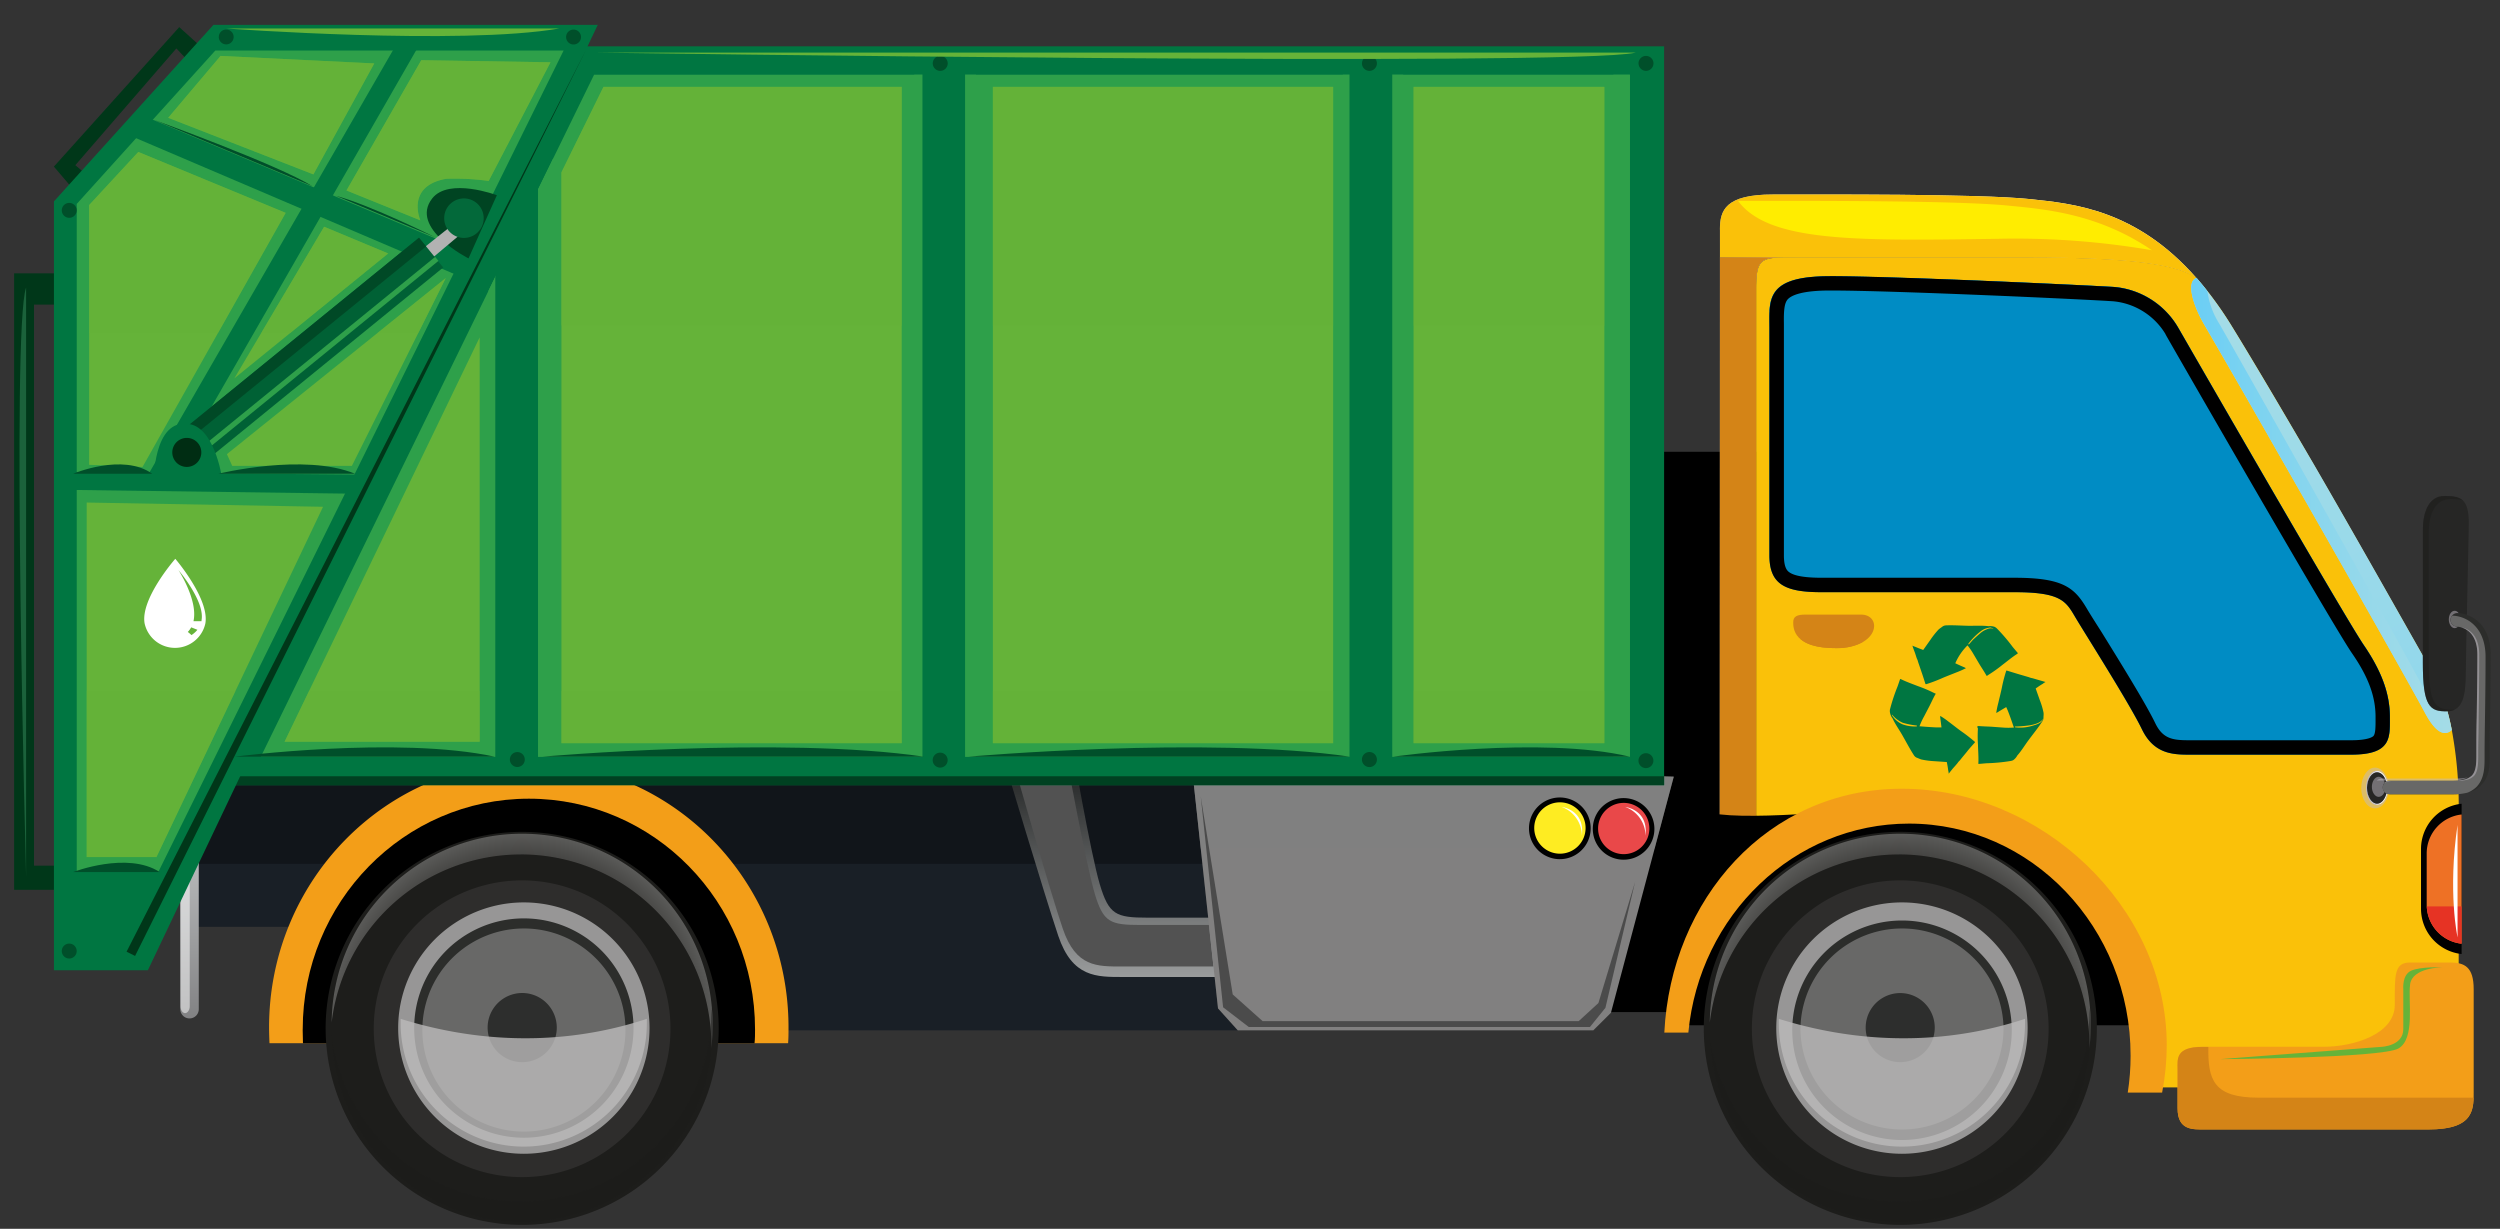
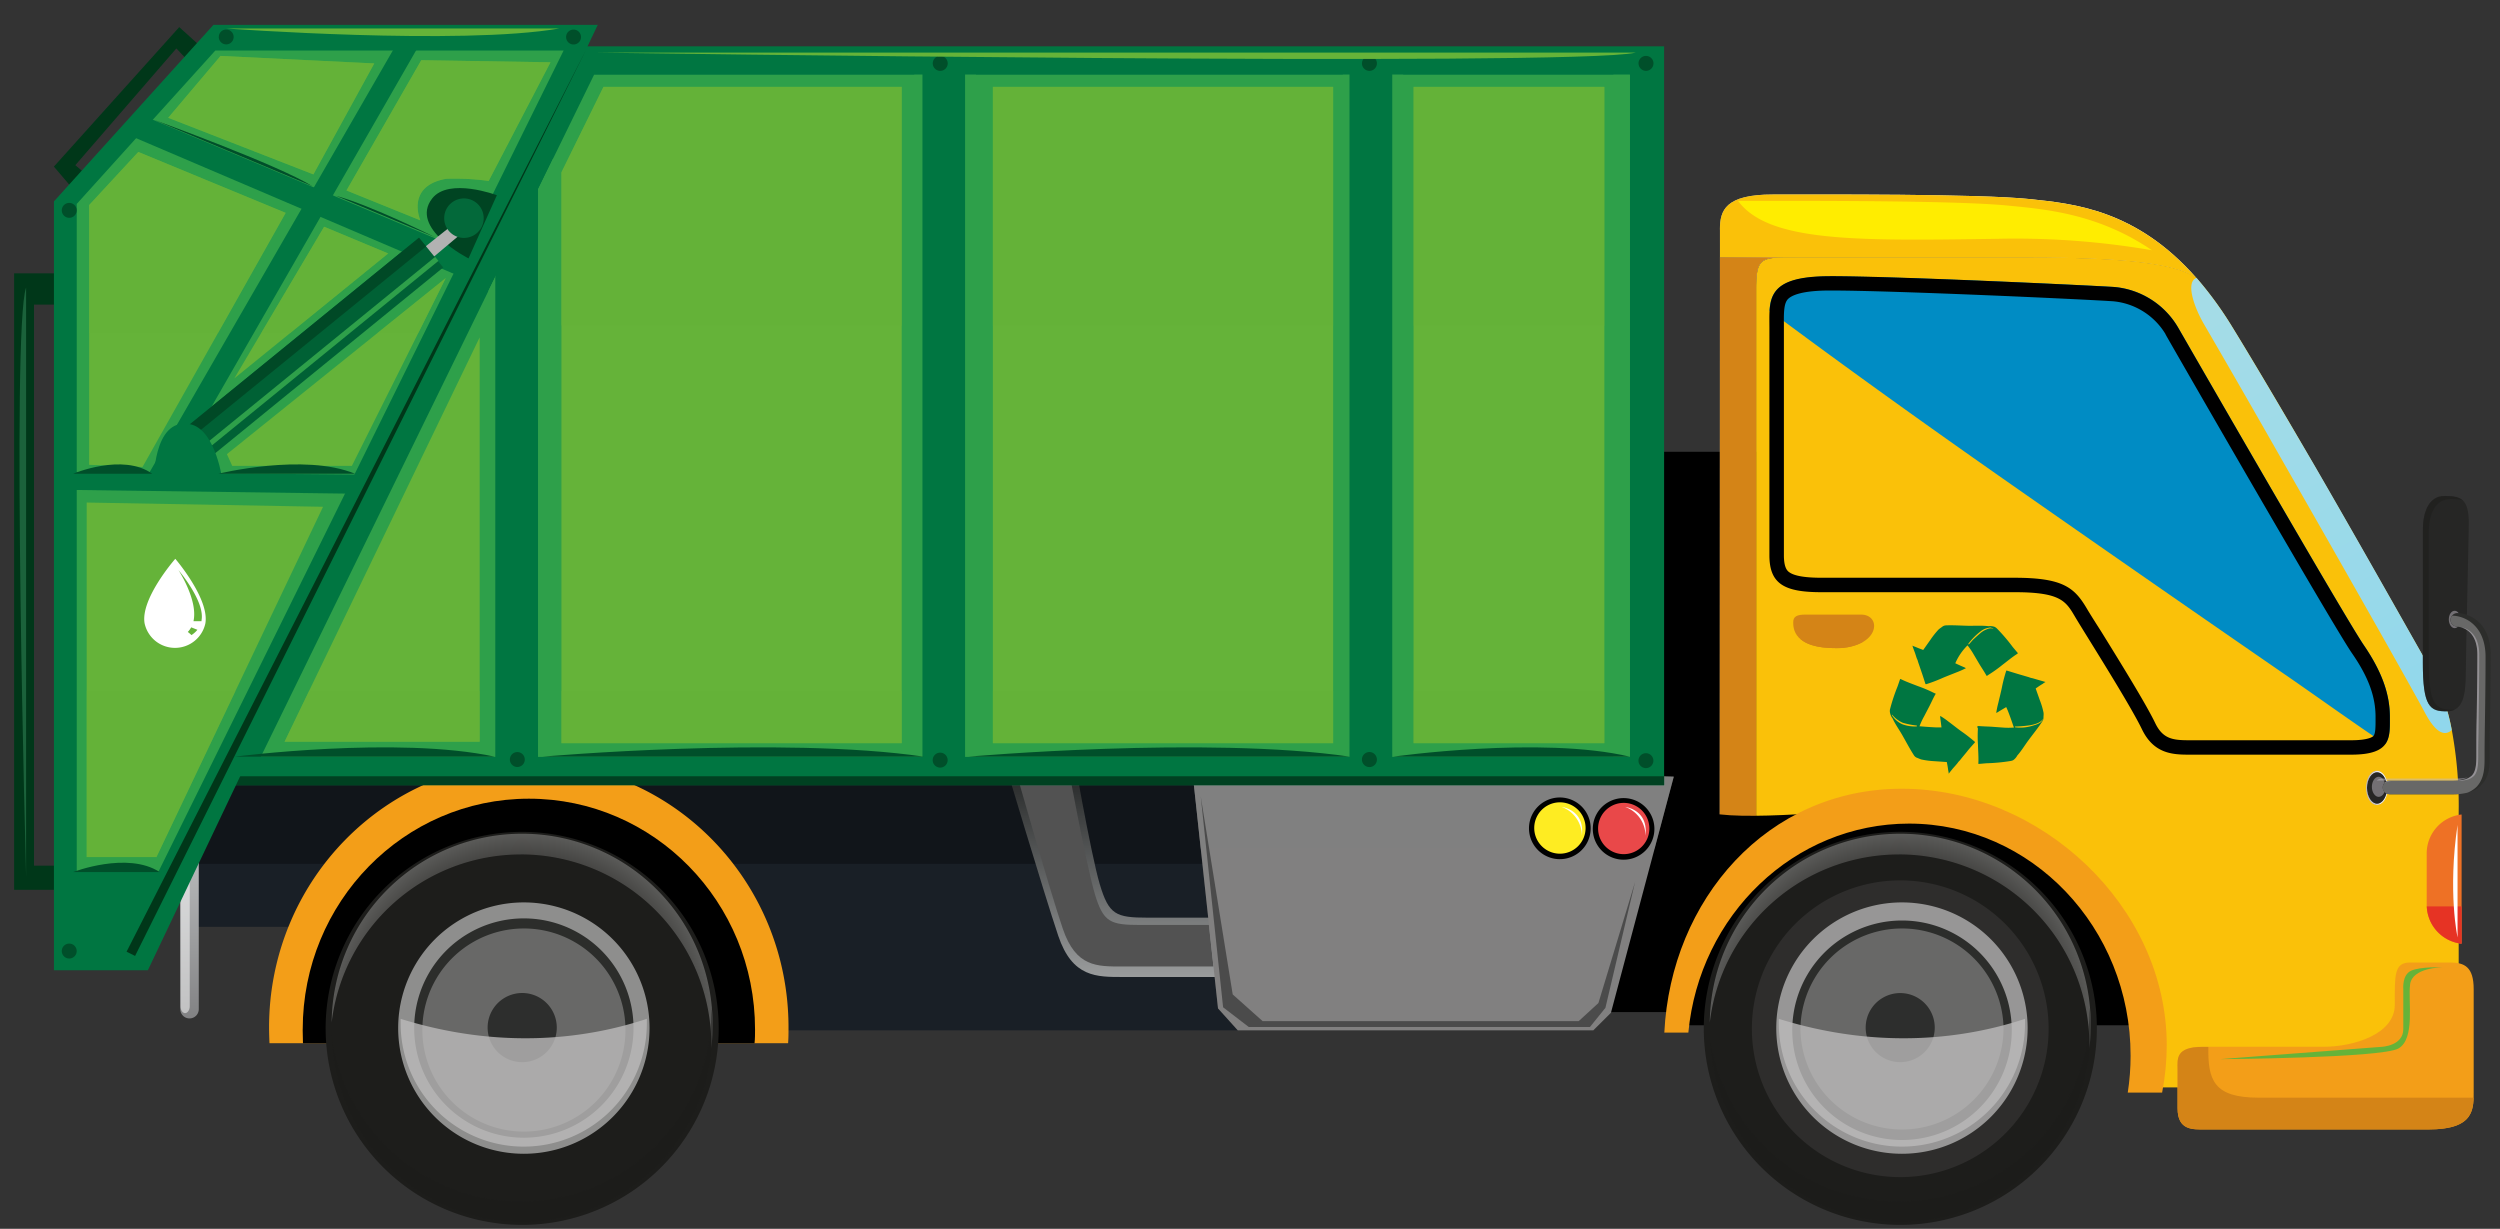
<svg xmlns="http://www.w3.org/2000/svg" width="59" height="29" fill="none">
  <rect width="100%" height="100%" fill="#333333" stroke="none" />
  <path fill="#000" d="M31.918 10.662h14.727v13.223H31.918V10.662Z" />
  <path fill="#191F26" d="m28.152 18.3.593 5.497.466.519H7.208v-2.442H4.534v-3.558l23.618-.016Z" />
  <path fill="#11151A" d="M4.534 20.387v-2.07L28.15 18.3l.226 2.087H4.534Z" />
  <path fill="url(#a)" d="M25.287 17.533s.453 2.614.667 3.333c.215.72.377.791 1.13.791h1.714l-.005 1.4h-2.287c-.626 0-1.199.014-1.532-.974-.333-.988-1.307-4.248-1.307-4.248l1.62-.302Z" style="mix-blend-mode:multiply" />
  <path fill="#525252" d="M25.179 17.934s.464 2.528.664 3.18c.2.653.36.715 1.071.715h1.614l.11.98h-2.156c-.592 0-1.09.015-1.398-.885-.308-.9-1.148-3.862-1.148-3.862l1.243-.128Z" />
  <path fill="#818080" d="m28.151 18.3 10.193-.004 1.157.033-1.483 5.573-.416.414h-8.39l-.467-.518-.594-5.498Z" />
  <path fill="#818080" d="m28.337 20.027-.186-1.727 10.193-.004 1.157.033-.453 1.698h-10.71Z" opacity=".4" style="mix-blend-mode:multiply" />
  <path fill="#000" d="M37.59 19.561a.727.727 0 1 0 1.454.002.727.727 0 0 0-1.454-.002Zm-1.506-.016a.728.728 0 1 0 1.456.007.728.728 0 0 0-1.456-.007Z" />
  <path fill="#FEEC22" d="M36.208 19.539a.606.606 0 1 0 1.212.004.606.606 0 0 0-1.212-.004Z" />
  <path fill="#E94849" d="M37.715 19.553a.605.605 0 1 0 1.21 0 .605.605 0 0 0-1.21 0Z" />
  <path fill="#4B4B4B" d="m38.592 20.798-.704 2.987-.366.453h-8.05l-.607-.466-.528-4.977.755 4.674.706.63h7.459l.466-.428.87-2.873Z" />
  <path fill="#fff" d="M36.854 19.043s.554.063.478.68a.724.724 0 0 0-.478-.68Z" />
  <path fill="url(#b)" d="M4.255 23.817a.218.218 0 1 0 .436 0v-5.63a.218.218 0 0 0-.436 0v5.63Z" />
  <path fill="#fff" d="M4.26 23.748c0 .088.047.162.109.162.057 0 .109-.074.109-.162v-5.632c0-.09-.048-.16-.11-.16-.058 0-.108.07-.108.16v5.632Z" opacity=".5" />
  <path fill="#F39E18" d="M6.35 24.248c0-3.457 2.745-6.258 6.13-6.258s6.129 2.796 6.129 6.258c0 .124 0 .25-.01.372H6.36a8.415 8.415 0 0 1-.01-.372Z" />
  <path fill="#000" d="M7.144 24.295c0-3.007 2.388-5.446 5.338-5.446s5.337 2.437 5.337 5.446c0 .109 0 .218-.012.326H7.15c0-.107-.007-.216-.007-.326Z" />
  <path fill="url(#c)" d="M40.59 5.415c0-.453.13-.825 1.249-.825 1.12 0 4.851-.019 6.072.109 1.015.109 2.497.24 3.922 1.859-.463-.31-1.505-.48-3.992-.48h-7.25v-.663Z" />
  <path fill="url(#d)" d="M40.59 6.667v-.593h1.555c-.607 0-.701.069-.701.763V19.9a2.266 2.266 0 0 1-.545-.09.487.487 0 0 0-.08-.078c-.254-.197-.234-.218-.234-.624l.005-12.441Z" />
  <path fill="#FAC109" d="M42.481 6.075h5.361c2.488 0 3.53.17 3.992.48a8.63 8.63 0 0 1 .839 1.148c1.667 2.712 4.166 7.189 4.617 7.966.28.487.475 1.02.575 1.572.115.63.17 1.27.16 1.91v6.512H50.37s.17-2.163-.818-3.545a2.349 2.349 0 0 0-.091-.122c-1.016-1.828-3.141-2.236-4.203-2.236-.98 0-2.779.209-3.813.139V6.836c0-.805.126-.761 1.036-.761Z" />
  <path fill="#FAC109" d="M40.59 5.415c0-.453.13-.825 1.249-.825 1.12 0 4.851-.019 6.072.109 1.015.109 2.497.24 3.922 1.859-.463-.31-1.505-.48-3.992-.48h-7.25v-.663Z" />
  <path fill="#D48417" d="M40.59 6.667v-.593h1.555c-.607 0-.701.069-.701.763V19.9a2.266 2.266 0 0 1-.545-.09.487.487 0 0 0-.08-.078c-.254-.197-.234-.218-.234-.624l.005-12.441Z" />
-   <path fill="#008CC4" d="M51.401 7.725s3.921 6.822 4.385 7.5c.464.68.615 1.209.615 1.694 0 .486.044.89-.91.89H51.74c-.402 0-.889.023-1.188-.592-.298-.615-1.374-2.308-1.587-2.67-.212-.361-.338-.572-1.416-.572h-4.562c-.872 0-1.229-.19-1.229-.871V7.789c0-.699-.128-1.27 1.416-1.27 1.545 0 6.108.215 6.724.253a1.944 1.944 0 0 1 1.503.953Z" />
  <path fill="#008CC4" d="M53.94 15.929c-2.037-1.405-4.07-2.816-6.1-4.234-1.993-1.39-3.972-2.8-5.92-4.248l-.16-.117c.03-.47.233-.806 1.416-.806 1.554-.007 6.106.21 6.722.249a1.945 1.945 0 0 1 1.503.953s3.921 6.822 4.385 7.5c.464.68.615 1.208.615 1.694 0 .25.01.477-.11.64-.791-.53-1.567-1.09-2.35-1.631Z" style="mix-blend-mode:screen" />
  <path fill="#000" d="M43.183 6.517c1.547 0 6.1.217 6.715.256a1.944 1.944 0 0 1 1.503.953s3.921 6.821 4.385 7.5c.464.679.615 1.208.615 1.694s.044.89-.91.89h-3.83c-.385 0-.829-.02-1.108-.593-.295-.615-1.375-2.308-1.587-2.67-.213-.361-.34-.571-1.416-.571h-4.563c-.872 0-1.229-.191-1.229-.872V7.79c.005-.698-.124-1.272 1.425-1.272ZM42.1 7.635v5.47c0 .316.092.376.137.407.122.081.37.123.752.123h4.557c1.152 0 1.416.237 1.711.74.055.093.172.281.327.522.42.68 1.057 1.705 1.28 2.17.182.377.424.403.803.403h3.824c.392 0 .498-.078.52-.098.053-.054.052-.227.052-.392v-.062c0-.482-.171-.945-.556-1.501-.467-.68-4.242-7.244-4.399-7.523v-.006a1.615 1.615 0 0 0-1.23-.777c-.64-.045-5.18-.255-6.69-.255-.654 0-.898.11-.99.2-.091.092-.103.284-.098.581v-.002Z" />
  <path fill="url(#e)" d="M51.837 6.558c.047.052.093.109.14.165.255.31.487.638.696.98.59.961 1.282 2.143 1.961 3.302 1.22 2.11 2.366 4.156 2.657 4.662a4.89 4.89 0 0 1 .57 1.562c-.14.13-.35.124-.634-.412-.342-.643-2.01-3.582-3.376-5.97a378.501 378.501 0 0 0-1.839-3.2c-.233-.402-.437-.988-.175-1.09Z" />
-   <path fill="url(#f)" d="M51.836 6.558c.048.052.093.109.141.165.048.057.08.1.118.15.037.27.132.53.277.762.117.2.837 1.47 1.687 2.979 1.25 2.22 2.782 4.956 3.095 5.555.233.444.411.494.54.413.068.212.124.428.167.647-.14.13-.35.126-.634-.409-.342-.643-2.01-3.585-3.376-5.973a460.22 460.22 0 0 0-1.838-3.2c-.236-.402-.439-.988-.177-1.09Z" style="mix-blend-mode:multiply" />
  <path fill="#D48417" d="M43.92 14.504h-1.307c-.218 0-.293.052-.293.182s0 .62 1.023.61c1.023-.01 1.081-.792.577-.792Z" />
  <path fill="#D48417" d="M42.49 15.08c.223-.127.476-.19.732-.183.417 0 .636.15.736.255-.187.101-.398.15-.612.144-.468.003-.72-.096-.856-.216Z" style="mix-blend-mode:multiply" />
  <path fill="#000" d="M44.97 19.084c1.164 0 3.498.449 4.615 2.455-1.09-1.442-2.666-2.329-5.344-2.178-2.76.155-3.895 2.933-3.926 3.756V20.23c0-.436.05-.85-.129-1.09.846.284 3.474-.056 4.784-.056Z" />
  <path fill="#000" d="M45.202 18.825a5.829 5.829 0 0 1 5.807 5.371H39.392a5.828 5.828 0 0 1 5.81-5.37Z" />
  <path fill="#1D1D1B" d="M40.209 24.27a4.638 4.638 0 1 0 9.277-.002 4.638 4.638 0 0 0-9.277.003Z" />
  <path fill="url(#g)" d="M44.816 20.165a4.496 4.496 0 0 0-4.465 3.966 4.495 4.495 0 1 1 8.99.08c0 .176-.01.352-.032.527v-.077a4.496 4.496 0 0 0-4.492-4.497Z" opacity=".5" style="mix-blend-mode:screen" />
  <g style="mix-blend-mode:multiply">
    <path fill="#1D1D1B" d="M44.816 28.353a4.495 4.495 0 0 1-4.465-3.966 4.494 4.494 0 0 0 4.534 4.456 4.495 4.495 0 0 0 4.456-4.535c0-.176-.01-.352-.031-.528v.078a4.496 4.496 0 0 1-4.494 4.495Z" opacity=".5" style="mix-blend-mode:screen" />
  </g>
  <path fill="#2E2D2C" d="M44.846 20.777a3.501 3.501 0 1 1 0 7.003 3.501 3.501 0 0 1 0-7.003Z" style="mix-blend-mode:multiply" />
  <path fill="#fff" d="M41.92 24.262a2.966 2.966 0 1 0 5.932.002 2.966 2.966 0 0 0-5.932-.002Z" opacity=".5" style="mix-blend-mode:screen" />
  <path fill="#2C2D2B" d="M42.298 24.262a2.59 2.59 0 1 0 5.179.002 2.59 2.59 0 0 0-5.179-.002Z" />
  <path fill="#686867" d="M42.49 24.26a2.397 2.397 0 1 0 4.794 0 2.397 2.397 0 0 0-4.793 0Z" />
  <path fill="#2D2E2D" d="M44.03 24.25a.815.815 0 1 0 1.63.003.815.815 0 0 0-1.63-.003Z" />
  <path fill="#2D2E2D" d="M44.386 24.25a.459.459 0 1 0 .918.003.459.459 0 0 0-.918-.002Z" style="mix-blend-mode:multiply" />
  <path fill="#BBBABA" d="M47.79 24.046v.109a2.905 2.905 0 1 1-5.81 0v-.11c2.441.758 4.466.444 5.81 0Z" opacity=".8" style="mix-blend-mode:multiply" />
  <path fill="#F39E18" d="M44.884 18.614c3.279 0 6.251 2.776 6.251 6.053 0 .376-.037.75-.109 1.119h-.811c.045-.289.067-.58.067-.872 0-3.023-2.341-5.477-5.228-5.477-2.716 0-4.948 2.163-5.209 4.932h-.567c.156-3.142 2.431-5.755 5.606-5.755Zm13.495 4.732v2.36c0 .452.041.948-1.061.948h-5.29c-.27 0-.637.028-.637-.496v-.93c0-.241-.041-.525.593-.525h2.863c.693 0 1.67-.293 1.67-.991 0-.699-.02-.997.362-.997h.942c.339 0 .558.101.558.63Z" />
  <path fill="#D48417" d="M51.98 24.707h.137c-.012.781.122 1.198 1.187 1.198h5.073c-.01.387-.115.75-1.06.75h-5.29c-.269 0-.636.028-.636-.496v-.93c-.004-.242-.046-.522.588-.522Z" />
  <path fill="#FFED00" d="M47.126 5.636c-3.303.048-5.39.084-6.108-.896 1.585 0 5.119-.01 6.35.11.905.088 2.142.188 3.418 1.056a18.99 18.99 0 0 0-3.66-.27Z" />
  <path fill="#007641" d="M46.434 15.23a1.333 1.333 0 0 0-.289.423c.072.034.144.067.218.098l.033.018c-.07.036-.144.069-.218.097-.123.05-.248.096-.37.15a3.666 3.666 0 0 1-.346.13h-.02a13.785 13.785 0 0 0-.086-.264l-.09-.263a.344.344 0 0 0-.03-.081c-.018-.052-.034-.11-.052-.156-.019-.047-.028-.077-.042-.115 0-.01-.008-.021-.012-.03a.69.69 0 0 0 .075.03c.06.027.122.049.183.072l.17-.24a2.03 2.03 0 0 1 .185-.235c.029-.03.071-.053.102-.079a.163.163 0 0 1 .074-.026c.184-.008.37.007.554.01.153 0 .303-.009.456.009a.328.328 0 0 1 .143.015c.02.01.04.024.056.04.134.137.258.282.372.436l.124.147a.127.127 0 0 0-.022.018c-.12.077-.23.17-.341.254a3.244 3.244 0 0 1-.327.234l-.047.032c-.006-.011-.012-.022-.02-.033-.047-.084-.102-.163-.152-.246l-.134-.227a1.65 1.65 0 0 0-.147-.217Zm.453-.377a.226.226 0 0 1 .118-.024c.023.007.013.007.035.005v-.006c-.028 0-.046-.021-.075-.018-.028.003-.043.009-.066.013a.404.404 0 0 0-.15.072 1.507 1.507 0 0 0-.297.298c0 .007.007.02.014.014.042-.042.075-.09.12-.13.044-.04.094-.086.143-.127a.476.476 0 0 1 .158-.097Zm-2.285 1.903a.006.006 0 0 1 0-.007c.047-.185.107-.367.179-.545.022-.06.041-.12.063-.181l.027.01c.127.061.264.11.393.16.126.044.249.096.367.155a.528.528 0 0 0 .053.023.309.309 0 0 1-.019.033c-.047.086-.086.174-.13.26l-.126.242a1.576 1.576 0 0 0-.109.236h.028c.122.011.246.019.368.025h.123c-.01-.08-.019-.158-.03-.236v-.036c.07.042.136.088.199.138.109.08.21.164.319.24.109.076.197.148.292.227l.013.016-.024.028c-.053.06-.11.121-.157.182-.048.061-.119.142-.177.218a.33.33 0 0 0-.057.066 2.86 2.86 0 0 1-.11.126l-.076.095-.021.028a.502.502 0 0 0-.013-.081 2.183 2.183 0 0 0-.033-.194l-.293-.02c-.1-.005-.2-.018-.297-.038-.04-.008-.082-.033-.121-.045a.152.152 0 0 1-.06-.05c-.101-.154-.186-.32-.278-.48-.075-.133-.164-.253-.229-.394a.302.302 0 0 1-.06-.13.176.176 0 0 1-.004-.072Zm.045.118a.555.555 0 0 0 .247.218c.108.04.223.058.338.051.013 0 .007-.02 0-.021a1.747 1.747 0 0 1-.327-.065.66.66 0 0 1-.25-.19l-.008.008Zm2.021.317v-.056h.037c.097.008.194.01.29.015l.272.02c.086.007.173.007.26 0 0-.01 0-.018-.009-.027a7.67 7.67 0 0 0-.124-.347c-.014-.037-.03-.07-.047-.109-.067.04-.136.08-.203.122a.227.227 0 0 1-.033.016c.012-.08.028-.158.049-.236.03-.13.064-.258.09-.39.027-.132.057-.24.093-.357a.093.093 0 0 0 .009-.019l.036.011.228.07.267.078a.35.35 0 0 0 .084.024l.158.046.118.034.032.009a.394.394 0 0 0-.067.044c-.058.033-.11.07-.166.109l.098.277c.037.093.066.19.086.287.008.04 0 .087 0 .128a.15.15 0 0 1-.021.075c-.1.156-.218.3-.327.447-.092.122-.167.252-.27.368a.313.313 0 0 1-.095.109.184.184 0 0 1-.064.02h.003c-.189.031-.38.049-.57.054-.064.005-.128.012-.192.016v-.03c.006-.14-.007-.285-.01-.425a3.03 3.03 0 0 1 0-.398l-.012.015Zm.893-.026c.134.017.27.004.4-.036.096-.028.23-.06.257-.173-.047.101-.19.134-.291.157a2.72 2.72 0 0 1-.363.033c-.017-.002-.013.018-.003.02Z" />
-   <path fill="#000" d="M57.136 21.451v-1.416a1.074 1.074 0 0 1 .958-1.067v3.547a1.075 1.075 0 0 1-.958-1.064Z" />
  <path fill="#EE7125" d="M57.27 21.352V20.14a.924.924 0 0 1 .824-.918v3.05a.924.924 0 0 1-.824-.919Z" />
  <path fill="#E63324" d="M58.094 21.392v.879a.923.923 0 0 1-.822-.88h.822Z" />
  <path fill="#fff" d="M57.998 19.469v2.654s-.235-1.075 0-2.654Z" />
  <path fill="#1D1D1B" d="M7.685 24.27a4.638 4.638 0 1 0 9.276-.001 4.638 4.638 0 0 0-9.276.002Z" />
  <path fill="url(#h)" d="M12.293 20.165a4.497 4.497 0 0 0-4.466 3.966 4.495 4.495 0 1 1 8.99.08c.001.176-.01.352-.03.527v-.077a4.496 4.496 0 0 0-4.494-4.497Z" opacity=".5" style="mix-blend-mode:screen" />
  <g style="mix-blend-mode:multiply">
    <path fill="#1D1D1B" d="M12.293 28.353a4.496 4.496 0 0 1-4.466-3.966 4.495 4.495 0 1 0 8.99-.079 4.45 4.45 0 0 0-.03-.528v.078a4.496 4.496 0 0 1-4.494 4.495Z" opacity=".5" style="mix-blend-mode:screen" />
  </g>
-   <path fill="#2E2D2C" d="M12.322 20.777a3.501 3.501 0 1 1 0 7.003 3.501 3.501 0 0 1 0-7.003Z" style="mix-blend-mode:multiply" />
  <path fill="#fff" d="M9.397 24.262a2.966 2.966 0 1 0 5.932.002 2.966 2.966 0 0 0-5.932-.002Z" opacity=".5" style="mix-blend-mode:screen" />
  <path fill="#2C2D2B" d="M9.775 24.262a2.588 2.588 0 1 0 5.176 0 2.588 2.588 0 0 0-5.176 0Z" />
  <path fill="#686867" d="M9.968 24.26a2.397 2.397 0 1 0 4.793 0 2.397 2.397 0 0 0-4.793 0Z" />
  <path fill="#2D2E2D" d="M11.508 24.25a.816.816 0 1 0 1.632.002.816.816 0 0 0-1.632-.002Z" />
  <path fill="#2D2E2D" d="M11.863 24.25a.458.458 0 1 0 .916 0 .458.458 0 0 0-.916 0Z" style="mix-blend-mode:multiply" />
  <path fill="#BBBABA" d="M15.265 24.046v.109a2.905 2.905 0 1 1-5.81 0v-.11c2.443.758 4.467.444 5.81 0Z" opacity=".8" style="mix-blend-mode:multiply" />
  <path fill="#65B339" d="M57.634 22.83s-.706 0-.756.403c-.05.403.126 1.285-.277 1.512-.403.226-4.208.251-4.208.251l3.805-.29s.52-.017.52-.42v-.94s-.034-.336.184-.437c.218-.1.732-.08.732-.08Z" style="mix-blend-mode:screen" />
  <path fill="#003719" d="M1.475 6.451H.333V21h1.713v-.57H.803V7.188h.806l-.134-.738Zm3.461-5.174L4.23.64 1.272 3.932l.774.907.403-.37-.671-.571 2.384-2.755.538.57.236-.436Z" />
  <path fill="#007641" d="M4.902 18.53h34.371V1.093H13.268L4.902 18.53Z" />
  <path fill="#004121" d="M39.273 18.32v.21H4.902l.101-.21h34.27Z" />
  <path fill="#2EA04A" d="M6.156 17.858h32.31V1.764H14.02L6.156 17.858Z" />
  <path fill="#2EA04A" d="M21.576 1.764h1.458v16.094h-1.458V1.764ZM11.53 6.856l1.526-3.118v14.12H11.53V6.856Zm20.16-5.092h1.424v16.094H31.69V1.764Zm6.384 0h.392v16.094h-.392V1.764Z" style="mix-blend-mode:multiply" />
  <path fill="#007641" d="M31.848 1.259h1.009v16.866h-1.009V1.26Zm-10.079 0h1.007v16.866H21.77V1.26Zm-10.079 0h1.007v16.866h-1.008V1.26Z" />
  <path fill="#007641" d="M3.49 22.898H1.273V4.753L5.037.587h9.07L3.49 22.897Z" />
  <path fill="#2EA04A" d="M3.738 20.578H1.811V4.813l3.27-3.62h8.22L3.737 20.577Z" />
  <path fill="#007641" d="M11.354 6.081 3.44 2.756l-.353.452 7.914 3.378.353-.505ZM8.92 11.204l-7.363-.064-.183.418 7.374.099.171-.453Z" />
  <path fill="#003719" d="M13.822 1.192 2.987 22.46l.201.1L13.822 1.193Z" />
  <path fill="#007641" d="M9.992.89 3.944 11.424l-.604.05L9.387.99l.605-.1Z" />
  <path fill="#03693A" d="M4.327 10.619a.149.149 0 1 0 .298.002.149.149 0 0 0-.298-.002Z" />
  <path fill="#042" d="M11.726 4.607s-1.132-.425-1.525.075c-.555.706.856 1.416.856 1.416l.669-1.491Z" />
  <path fill="#B2B2B2" d="m10.849 5.545-.713.6-.19-.252.713-.568.19.22Z" />
  <path fill="#03693A" d="M10.483 5.149a.466.466 0 1 0 .932 0 .466.466 0 0 0-.932 0Z" />
  <path fill="#006135" d="m4.173 10.262.573.705 5.714-4.655-.572-.703-5.715 4.653Z" />
  <path fill="#004926" d="m9.888 5.61.169.206-5.715 4.654-.168-.207L9.888 5.61Z" />
  <path fill="#2EA04A" d="m4.556 10.717.077.095 5.714-4.655-.077-.095-5.714 4.655Z" />
  <path fill="#007641" d="M5.26 11.391s-.158-1.268-.784-1.382c-.881-.163-.85 1.416-.85 1.416l1.633-.034Z" />
-   <path fill="#002D13" d="M4.066 10.677a.342.342 0 1 0 .685 0 .342.342 0 0 0-.685 0Z" />
+   <path fill="#002D13" d="M4.066 10.677Z" />
  <path fill="#004F2A" d="M38.67 1.496a.176.176 0 1 0 .352 0 .176.176 0 0 0-.353 0Zm0 16.429a.176.176 0 1 0 .35.028.176.176 0 0 0-.35-.028ZM32.142 1.496a.177.177 0 0 0 .211.173.176.176 0 1 0-.21-.173Zm0 16.429a.177.177 0 0 0 .21.175.176.176 0 0 0 .13-.24.176.176 0 0 0-.34.065ZM22.013 1.496a.176.176 0 1 0 .353 0 .176.176 0 0 0-.353 0Zm-.001 16.429a.176.176 0 1 0 .352.028.176.176 0 0 0-.352-.028ZM13.36.874a.176.176 0 1 0 .352 0 .176.176 0 0 0-.352 0Zm-8.197 0A.175.175 0 1 0 5.514.87a.175.175 0 0 0-.35.003Zm-3.705 21.57a.176.176 0 1 0 .352.002.176.176 0 0 0-.352-.002Zm0-17.481a.176.176 0 1 0 .352.003.176.176 0 0 0-.352-.003Zm10.575 12.962a.176.176 0 1 0 .352 0 .176.176 0 0 0-.352 0Z" />
  <path fill="#65B339" d="M33.36 2.05h4.503v15.489H33.36V2.049Zm-9.928 0h8.03v15.489h-8.03V2.049Zm-2.152 0v15.489h-8.03V4.066l.992-2.016h7.038Z" />
  <path fill="#65B339" d="M33.36 2.05h4.503v5.637H33.36V2.05Zm-9.928 0h8.03v5.637h-8.03V2.05ZM13.25 7.687V4.066l.992-2.016h7.038v5.637h-8.03Z" opacity=".5" style="mix-blend-mode:screen" />
  <path fill="#65B339" d="M11.32 7.962v9.543H6.716l4.604-9.543ZM7.624 11.96l-3.932 8.267H2.046V11.86l5.578.1Zm-.882-6.937L3.364 11.02l-1.26-.051v-6.13l1.16-1.253 3.478 1.437Zm2.091-3.527-1.437 2.62L3.97 2.78l1.235-1.46 3.628.177Zm1.109-.076L8.177 4.495 9.92 5.2s-.353-.806.605-.98a5.89 5.89 0 0 1 1.008.05l1.458-2.8-3.049-.05ZM9.16 5.981l-1.511-.63L5.53 8.93l3.63-2.948Zm1.361.579-2.217 4.435H5.481l-.126-.277 5.166-4.157Z" />
  <path fill="#65B339" d="M2.105 7.855V4.839l1.159-1.253 3.478 1.437-1.595 2.832H2.105Zm6.728-6.359-1.437 2.62L3.97 2.78l1.235-1.46 3.628.177Zm1.109-.076L8.177 4.495 9.92 5.2s-.353-.806.605-.98a5.89 5.89 0 0 1 1.008.05l1.458-2.8-3.049-.05ZM6.167 7.855 7.65 5.352l1.512.63-2.307 1.873h-.687Zm2.746 0 1.608-1.294-.647 1.294h-.96Z" opacity=".5" style="mix-blend-mode:screen" />
  <path fill="#004F2A" d="M38.466 17.858h-5.593s3.503-.496 5.593 0Zm-6.601 0h-9.021s5.648-.496 9.02 0Zm-10.055 0h-9.02s5.648-.496 9.022 0Zm-10.13 0H5.532s3.85-.496 6.148 0ZM3.768 20.58H1.727s1.278-.495 2.041 0Zm4.611-9.4H5.154s2.02-.496 3.225 0Zm-4.787 0H1.727s1.168-.496 1.865 0ZM7.37 4.393 3.64 2.83s2.925 1.06 3.73 1.563Zm.556.227 2.344.98s-1.513-.754-2.344-.98Z" />
  <path fill="#65B339" d="M38.602 1.242H14.108s23.048.337 24.494 0Z" style="mix-blend-mode:screen" />
  <path fill="#65B339" d="M13.2.672H5.338s5.543.404 7.862 0Z" />
  <path fill="#1B623B" d="M.616 6.787v13.91s-.351-12.936 0-13.91Z" />
  <path fill="#fff" d="M4.137 13.188c.04.046.816.969.708 1.533a.734.734 0 0 1-1.433-.012c-.097-.567.684-1.475.725-1.521Zm.382 1.8a.592.592 0 0 0 .14-.125l-.147-.058a.497.497 0 0 1-.08.109c.03.023.059.048.087.074Zm.047-.327h.19v-.024c.083-.435-.515-1.147-.545-1.183 0 0 .467.71.355 1.207Z" />
  <path fill="#65B339" d="M33.36 16.303h4.503v1.235H33.36v-1.235Zm-9.928 0h8.03v1.235h-8.03v-1.235Zm-10.182 0h8.03v1.235h-8.03v-1.235Zm-1.93 0v1.202H6.716l.58-1.202h4.024Zm-5.761 0-1.867 3.924H2.046v-3.924h3.513Z" opacity=".5" style="mix-blend-mode:multiply" />
  <path fill="#fff" d="M38.353 19.043s.555.063.48.68a.724.724 0 0 0-.48-.68Z" />
-   <path fill="#C0BAC4" d="M56.052 18.115c.177 0 .326.218.326.483 0 .264-.145.48-.326.48-.181 0-.327-.218-.327-.48 0-.263.148-.483.327-.483Z" opacity=".5" style="mix-blend-mode:multiply" />
  <path fill="#262625" d="M58.264 12.352c0 .25-.07 3.04-.07 3.501 0 .594-.08.924-.435.932-.42.013-.58-.118-.58-1.143v-3.135c0-.401.128-.803.51-.803s.575.057.575.648Z" />
  <path fill="#1D1D1B" d="M57.69 11.709c.19 0 .327.013.423.095a1.193 1.193 0 0 0-.282-.025c-.381 0-.512.394-.512.787v3.063c0 1 .161 1.13.583 1.117a.215.215 0 0 0 .036 0 .384.384 0 0 1-.178.042c-.42.013-.58-.119-.58-1.144v-3.137c0-.396.13-.798.51-.798Z" opacity=".5" style="mix-blend-mode:multiply" />
  <path fill="url(#i)" d="M55.84 18.593c0 .224.109.404.256.404.147 0 .256-.18.256-.404 0-.223-.11-.403-.256-.403-.147 0-.256.182-.256.403Z" style="mix-blend-mode:multiply" />
  <path fill="#262625" d="M55.861 18.594c0 .207.11.376.238.376s.238-.169.238-.376-.109-.371-.238-.371c-.13 0-.238.166-.238.371Z" />
  <path fill="#C0BAC4" d="M56.137 18.331c.088 0 .159.109.159.239s-.07.236-.16.236c-.087 0-.16-.109-.16-.236 0-.128.072-.239.16-.239Zm1.793-3.917c.076 0 .137.092.137.204 0 .112-.061.207-.136.207-.075 0-.139-.093-.139-.207 0-.115.061-.204.139-.204Z" opacity=".5" style="mix-blend-mode:multiply" />
  <path fill="#2C2D2B" d="M56.393 18.744h1.51c.301 0 .517-.067.654-.218.206-.2.204-.489.2-.744v-.086c0-.166 0-.443.01-.762.006-.45.013-1.012.013-1.486 0-.769-.516-.975-.787-.98a.162.162 0 0 0-.161.159.159.159 0 0 0 .157.16c.048 0 .474.037.474.66 0 .474-.008 1.03-.015 1.48 0 .326-.009.6-.009.768v.088c0 .212.006.413-.109.521-.076.08-.217.119-.429.119h-1.508a.16.16 0 0 0 0 .32v.001Z" />
  <path fill="#686867" d="M56.286 18.465a.17.17 0 0 1 .109-.04h1.508c.079 0 .157-.007.234-.023a.391.391 0 0 0 .195-.097c.11-.108.11-.309.11-.52v-.088c0-.17 0-.446.008-.77.007-.448.015-1.005.015-1.479 0-.623-.426-.653-.474-.66a.159.159 0 0 1-.157-.16.164.164 0 0 1 .035-.098h.002c.273 0 .788.208.788.973 0 .474-.007 1.03-.014 1.48-.005.317-.009.593-.009.762v.083c0 .256.006.545-.196.748a.645.645 0 0 1-.204.13 1.26 1.26 0 0 1-.338.038h-1.506a.16.16 0 0 1-.16-.157.172.172 0 0 1 .054-.122Z" />
  <path fill="#C0BAC4" d="M56.286 18.465a.165.165 0 0 1 .109-.04h1.509c.078 0 .157-.007.234-.023a.391.391 0 0 0 .195-.096c.109-.11.109-.31.109-.521v-.088c0-.17 0-.446.008-.77.007-.448.016-1.005.016-1.479 0-.473-.253-.61-.391-.644.108.014.435.109.435.653 0 .473-.007 1.03-.014 1.482 0 .32-.01.6-.01.767v.09c0 .211 0 .41-.102.518a.374.374 0 0 1-.196.096 1.052 1.052 0 0 1-.234.022h-1.511c-.109.001-.188.066-.157.033Z" opacity=".5" style="mix-blend-mode:multiply" />
  <path fill="#C0BAC4" d="M56.09 18.42a.195.195 0 0 1 .125-.047h1.751c.09.001.18-.007.27-.025a.923.923 0 0 1-.412.072H56.09Z" opacity=".5" style="mix-blend-mode:multiply" />
  <defs>
    <linearGradient id="a" x1="26.235" x2="26.235" y1="24.247" y2="18.165" gradientUnits="userSpaceOnUse">
      <stop stop-color="#B6B8B9" />
      <stop offset="1" stop-color="#242626" />
    </linearGradient>
    <linearGradient id="b" x1="4.475" x2="4.475" y1="16.679" y2="24.662" gradientUnits="userSpaceOnUse">
      <stop offset=".03" stop-color="#fff" />
      <stop offset=".46" stop-color="#B6B8B9" />
      <stop offset="1" stop-color="#79797B" />
    </linearGradient>
    <linearGradient id="c" x1="46.693" x2="45.72" y1="4.182" y2="7.631" gradientUnits="userSpaceOnUse">
      <stop offset=".03" stop-color="#fff" />
      <stop offset=".26" stop-color="#DCDDDD" />
      <stop offset=".48" stop-color="#C0C2C3" />
      <stop offset=".6" stop-color="#B6B8B9" />
      <stop offset=".7" stop-color="#B2B4B5" />
      <stop offset=".8" stop-color="#A5A6A8" />
      <stop offset=".91" stop-color="#909092" />
      <stop offset="1" stop-color="#79797B" />
    </linearGradient>
    <linearGradient id="d" x1="42.145" x2="40.586" y1="12.986" y2="12.986" gradientUnits="userSpaceOnUse">
      <stop offset=".03" stop-color="#fff" />
      <stop offset=".46" stop-color="#B6B8B9" />
      <stop offset="1" stop-color="#79797B" />
    </linearGradient>
    <linearGradient id="e" x1="52.328" x2="65.075" y1="7.319" y2="31.078" gradientUnits="userSpaceOnUse">
      <stop stop-color="#A4DCE7" />
      <stop offset=".28" stop-color="#98D9EA" />
      <stop offset=".8" stop-color="#79D2F1" />
      <stop offset="1" stop-color="#6ACEF5" />
    </linearGradient>
    <linearGradient id="f" x1="57.861" x2="51.713" y1="11.926" y2="11.926" gradientUnits="userSpaceOnUse">
      <stop stop-color="#A4DCE7" />
      <stop offset=".28" stop-color="#98D9EA" />
      <stop offset=".8" stop-color="#79D2F1" />
      <stop offset="1" stop-color="#6ACEF5" />
    </linearGradient>
    <radialGradient id="g" cx="0" cy="0" r="1" gradientTransform="rotate(180 22.424 12.105) scale(5.234)" gradientUnits="userSpaceOnUse">
      <stop offset=".39" stop-color="#1E211D" />
      <stop offset=".47" stop-color="#232622" />
      <stop offset=".56" stop-color="#323430" />
      <stop offset=".66" stop-color="#4A4B47" />
      <stop offset=".71" stop-color="#595956" />
      <stop offset=".76" stop-color="#696866" />
      <stop offset=".85" stop-color="#91918F" />
      <stop offset=".92" stop-color="#B3B2B1" />
    </radialGradient>
    <radialGradient id="h" cx="0" cy="0" r="1" gradientTransform="rotate(180 6.161 12.105) scale(5.234)" gradientUnits="userSpaceOnUse">
      <stop offset=".39" stop-color="#1E211D" />
      <stop offset=".47" stop-color="#232622" />
      <stop offset=".56" stop-color="#323430" />
      <stop offset=".66" stop-color="#4A4B47" />
      <stop offset=".71" stop-color="#595956" />
      <stop offset=".76" stop-color="#696866" />
      <stop offset=".85" stop-color="#91918F" />
      <stop offset=".92" stop-color="#B3B2B1" />
    </radialGradient>
    <radialGradient id="i" cx="0" cy="0" r="1" gradientTransform="matrix(-.258 0 0 -.403 56.114 18.593)" gradientUnits="userSpaceOnUse">
      <stop stop-color="#fff" />
      <stop offset=".27" stop-color="#fff" />
      <stop offset=".38" stop-color="#FDFCFD" />
      <stop offset=".45" stop-color="#F5F4F5" />
      <stop offset=".51" stop-color="#E7E5E9" />
      <stop offset=".56" stop-color="#D5D1D7" />
      <stop offset=".6" stop-color="#C0BAC4" />
      <stop offset=".62" stop-color="#C8C3CC" />
      <stop offset=".68" stop-color="#E0DDE2" />
      <stop offset=".74" stop-color="#F1F0F2" />
      <stop offset=".8" stop-color="#FCFBFC" />
      <stop offset=".86" stop-color="#fff" />
      <stop offset=".91" stop-color="#FDFCFD" />
      <stop offset=".94" stop-color="#F5F4F5" />
      <stop offset=".96" stop-color="#E7E5E9" />
      <stop offset=".98" stop-color="#D4D0D7" />
      <stop offset="1" stop-color="#C0BAC4" />
    </radialGradient>
  </defs>
</svg>